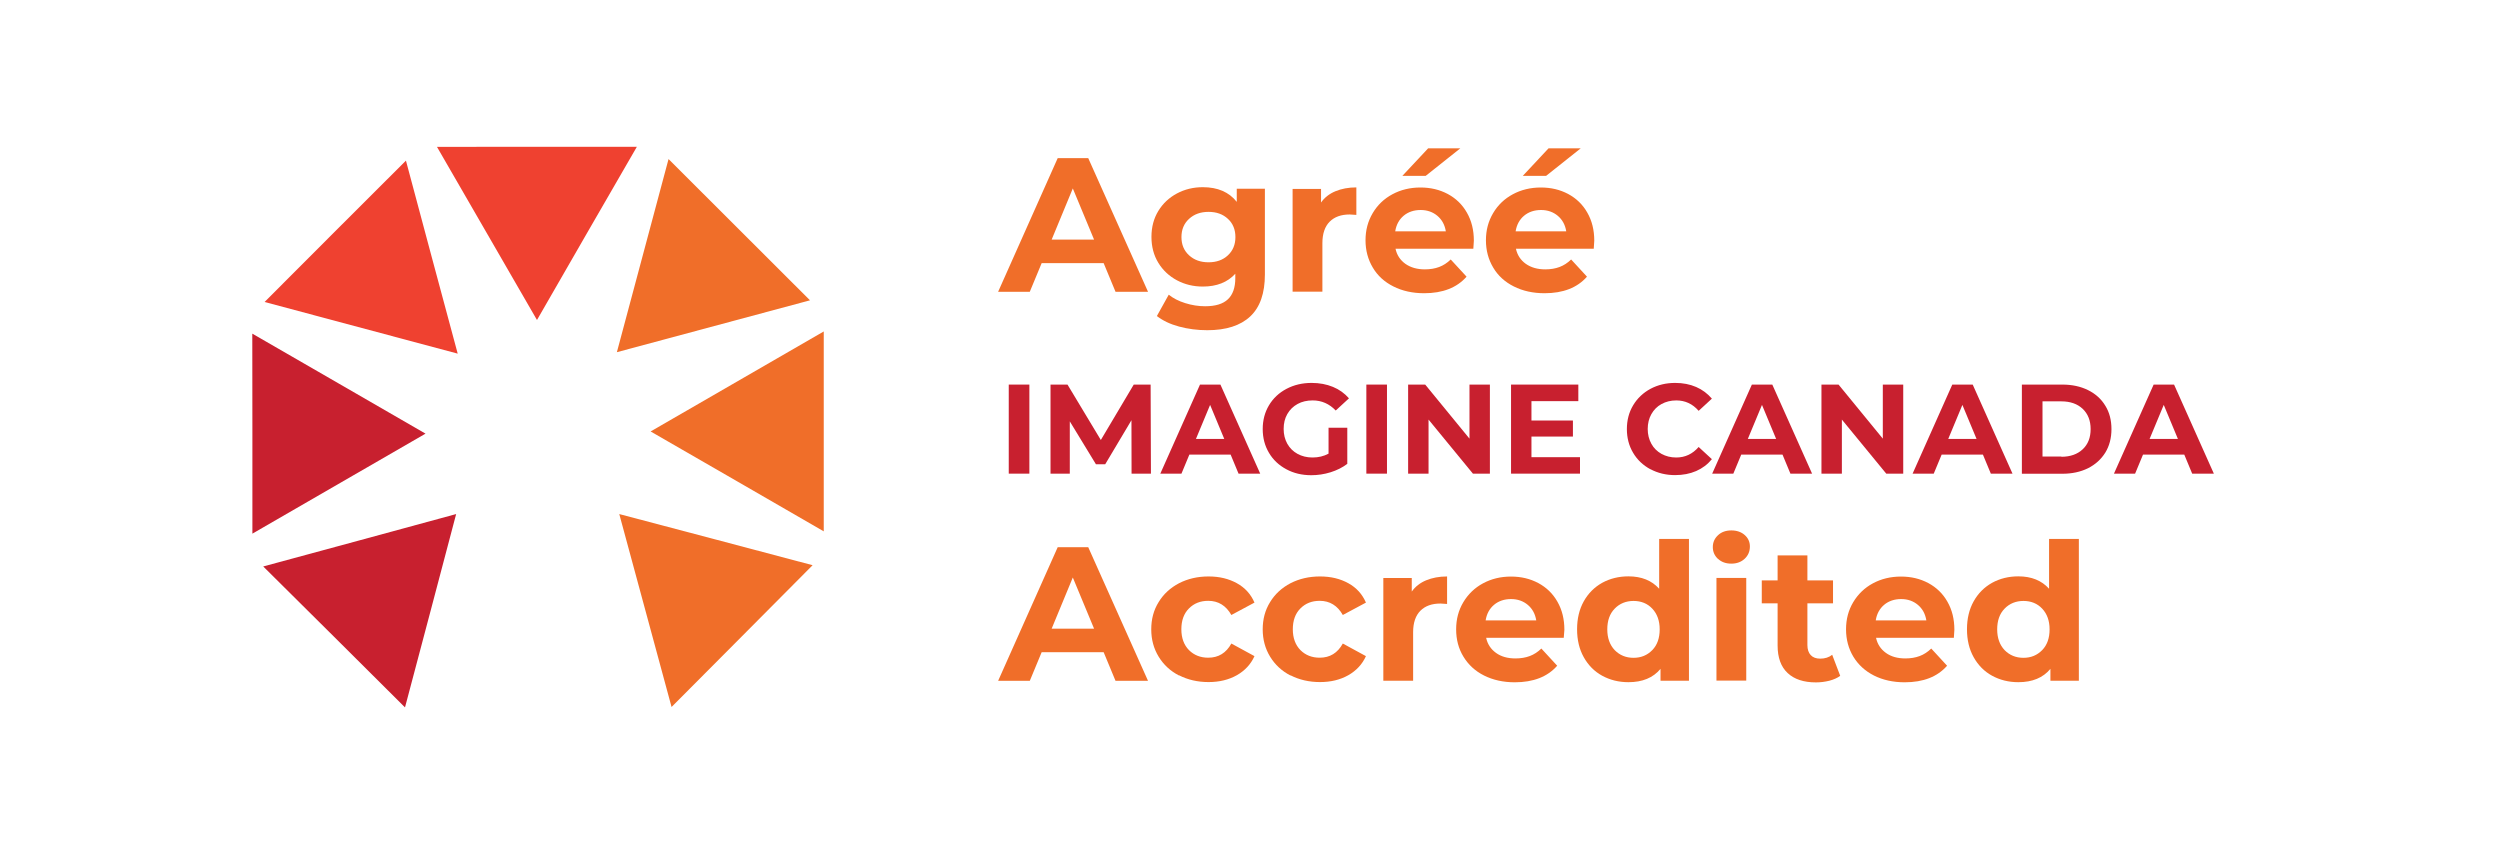
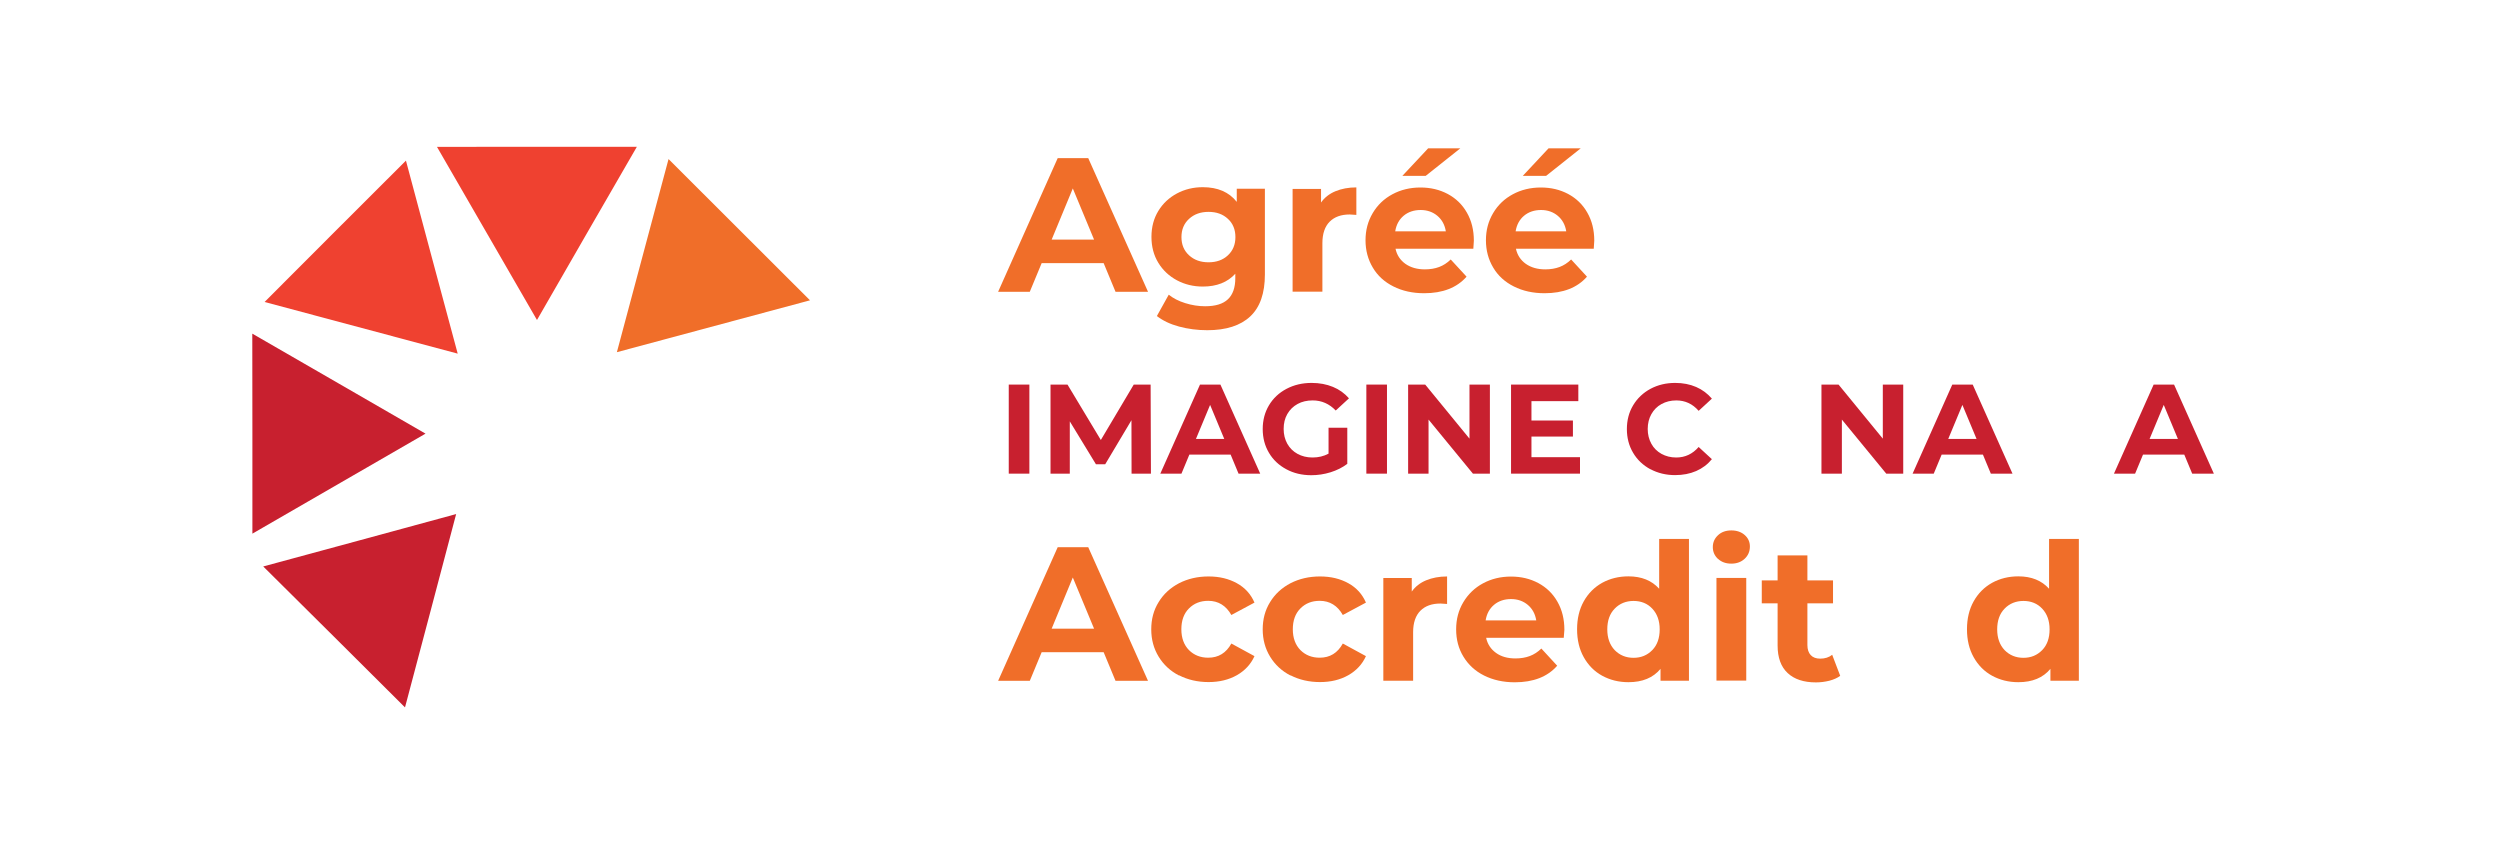
<svg xmlns="http://www.w3.org/2000/svg" id="Layer_1" viewBox="0 0 240 82">
  <defs>
    <style>.cls-1{fill:none;}.cls-1,.cls-2,.cls-3,.cls-4{stroke-width:0px;}.cls-2{fill:#c8202f;}.cls-3{fill:#ef4130;}.cls-4{fill:#f06e29;}</style>
  </defs>
  <polygon class="cls-2" points="24.23 41.63 24.23 51.23 32.54 46.43 40.85 41.63 32.54 36.83 24.22 32.03 24.23 41.63" />
-   <polygon class="cls-4" points="79.08 41.41 79.08 51.01 70.77 46.21 62.46 41.42 70.77 36.62 79.08 31.82 79.08 41.41" />
  <polygon class="cls-4" points="70.97 22.05 77.76 28.83 68.49 31.32 59.22 33.81 61.7 24.54 64.18 15.27 70.97 22.05" />
  <polygon class="cls-2" points="34.53 51.87 25.27 54.38 32.08 61.14 38.88 67.91 41.34 58.63 43.79 49.35 34.53 51.87" />
  <polygon class="cls-3" points="61.14 14.09 51.54 14.09 41.95 14.1 46.75 22.41 51.55 30.72 56.34 22.4 61.14 14.09" />
  <polygon class="cls-3" points="32.18 22.2 38.97 15.42 41.45 24.69 43.94 33.95 34.67 31.47 25.4 28.99 32.18 22.2" />
-   <polygon class="cls-4" points="61.96 58.61 64.47 67.87 71.24 61.07 78.01 54.26 68.73 51.8 59.45 49.35 61.96 58.61" />
  <rect class="cls-2" x="96.84" y="36.92" width="1.98" height="8.55" />
  <polygon class="cls-2" points="108.63 45.47 108.62 40.34 106.1 44.57 105.21 44.57 102.7 40.45 102.7 45.47 100.85 45.47 100.85 36.92 102.48 36.92 105.68 42.24 108.84 36.92 110.46 36.92 110.49 45.47 108.63 45.47" />
  <path class="cls-2" d="m118.15,43.64h-3.97l-.76,1.83h-2.03l3.81-8.55h1.96l3.82,8.55h-2.08l-.76-1.83Zm-.62-1.5l-1.36-3.27-1.36,3.27h2.71Z" />
  <path class="cls-2" d="m127.53,41.06h1.81v3.47c-.46.35-1,.62-1.61.81s-1.23.28-1.85.28c-.89,0-1.69-.19-2.39-.57-.71-.38-1.27-.9-1.67-1.58-.4-.67-.6-1.43-.6-2.28s.2-1.61.6-2.28c.4-.67.96-1.2,1.68-1.58.72-.38,1.52-.57,2.42-.57.75,0,1.43.13,2.04.38.61.25,1.12.62,1.54,1.1l-1.27,1.17c-.61-.64-1.35-.97-2.21-.97-.55,0-1.03.11-1.45.34-.42.23-.75.55-.99.97-.24.42-.35.89-.35,1.43s.12,1,.35,1.42c.24.42.56.74.98.97.42.23.9.35,1.44.35.57,0,1.08-.12,1.54-.37v-2.51Z" />
  <rect class="cls-2" x="131.17" y="36.92" width="1.98" height="8.55" />
  <polygon class="cls-2" points="143.03 36.92 143.03 45.47 141.4 45.47 137.14 40.28 137.14 45.47 135.18 45.47 135.18 36.92 136.82 36.92 141.07 42.11 141.07 36.92 143.03 36.92" />
  <polygon class="cls-2" points="151.68 43.89 151.68 45.47 145.06 45.47 145.06 36.92 151.52 36.92 151.52 38.51 147.02 38.51 147.02 40.37 151 40.37 151 41.91 147.02 41.91 147.02 43.89 151.68 43.89" />
  <path class="cls-2" d="m158.44,45.05c-.7-.38-1.26-.9-1.66-1.58-.4-.67-.6-1.43-.6-2.28s.2-1.61.6-2.28c.4-.67.96-1.2,1.66-1.58.71-.38,1.5-.57,2.38-.57.74,0,1.41.13,2.01.39.6.26,1.1.64,1.51,1.12l-1.27,1.17c-.58-.67-1.3-1-2.15-1-.53,0-1,.12-1.42.35-.42.23-.74.56-.97.97-.23.41-.35.89-.35,1.42s.12,1,.35,1.42.56.74.97.97c.42.23.89.35,1.42.35.85,0,1.57-.34,2.15-1.01l1.27,1.17c-.41.5-.91.88-1.51,1.14s-1.27.39-2.02.39c-.87,0-1.66-.19-2.37-.57" />
-   <path class="cls-2" d="m171.13,43.64h-3.97l-.76,1.83h-2.03l3.81-8.55h1.96l3.82,8.55h-2.08l-.76-1.83Zm-.62-1.5l-1.36-3.27-1.36,3.27h2.71Z" />
  <polygon class="cls-2" points="182.71 36.92 182.71 45.47 181.08 45.47 176.82 40.28 176.82 45.47 174.86 45.47 174.86 36.92 176.5 36.92 180.75 42.11 180.75 36.92 182.71 36.92" />
  <path class="cls-2" d="m190.37,43.64h-3.97l-.76,1.83h-2.03l3.81-8.55h1.96l3.82,8.55h-2.08l-.76-1.83Zm-.62-1.5l-1.36-3.27-1.36,3.27h2.71Z" />
-   <path class="cls-2" d="m194.1,36.92h3.89c.93,0,1.75.18,2.46.53.71.35,1.27.85,1.66,1.5.4.64.59,1.39.59,2.25s-.2,1.61-.59,2.25c-.4.64-.95,1.14-1.66,1.5-.71.35-1.53.53-2.46.53h-3.89v-8.55Zm3.79,6.93c.85,0,1.54-.24,2.05-.72.51-.48.76-1.12.76-1.94s-.26-1.46-.76-1.94c-.51-.48-1.19-.72-2.05-.72h-1.81v5.3h1.81Z" />
  <path class="cls-2" d="m209.7,43.64h-3.97l-.76,1.83h-2.03l3.81-8.55h1.96l3.82,8.55h-2.08l-.76-1.83Zm-.62-1.5l-1.36-3.27-1.36,3.27h2.71Z" />
  <path class="cls-4" d="m105.96,62.61h-5.96l-1.14,2.75h-3.04l5.72-12.83h2.93l5.74,12.83h-3.12l-1.14-2.75Zm-.93-2.26l-2.04-4.91-2.03,4.91h4.07Z" />
  <path class="cls-4" d="m113.19,64.85c-.84-.43-1.49-1.04-1.96-1.81s-.71-1.64-.71-2.62.23-1.85.71-2.62c.47-.77,1.12-1.37,1.96-1.81.84-.43,1.78-.65,2.83-.65s1.94.22,2.72.65c.78.43,1.34,1.05,1.69,1.86l-2.22,1.19c-.51-.9-1.25-1.36-2.22-1.36-.75,0-1.36.24-1.85.73-.49.49-.73,1.16-.73,2s.25,1.51.73,2c.49.49,1.11.73,1.85.73.98,0,1.72-.45,2.22-1.36l2.22,1.21c-.35.78-.92,1.39-1.69,1.83-.78.44-1.68.66-2.72.66s-2-.22-2.83-.65" />
  <path class="cls-4" d="m123.89,64.85c-.84-.43-1.49-1.04-1.96-1.81s-.71-1.64-.71-2.62.23-1.85.71-2.62c.47-.77,1.12-1.37,1.96-1.81.84-.43,1.78-.65,2.83-.65s1.94.22,2.72.65c.78.43,1.34,1.05,1.69,1.86l-2.22,1.19c-.51-.9-1.25-1.36-2.22-1.36-.75,0-1.36.24-1.85.73-.49.49-.73,1.16-.73,2s.25,1.51.73,2c.49.49,1.11.73,1.85.73.98,0,1.72-.45,2.22-1.36l2.22,1.21c-.35.78-.92,1.39-1.69,1.83-.78.44-1.68.66-2.72.66s-2-.22-2.83-.65" />
  <path class="cls-4" d="m136.91,55.71c.58-.24,1.25-.37,2.01-.37v2.64c-.32-.02-.53-.04-.64-.04-.82,0-1.46.23-1.92.69-.46.46-.7,1.15-.7,2.06v4.66h-2.86v-9.86h2.73v1.3c.34-.48.8-.84,1.38-1.08" />
  <path class="cls-4" d="m150.13,61.23h-7.46c.13.61.45,1.09.95,1.45.5.36,1.12.53,1.87.53.51,0,.97-.08,1.37-.23.4-.15.77-.39,1.11-.72l1.52,1.65c-.93,1.06-2.29,1.59-4.07,1.59-1.11,0-2.09-.22-2.95-.65-.86-.43-1.51-1.04-1.98-1.81-.47-.77-.7-1.64-.7-2.62s.23-1.84.69-2.61c.46-.77,1.09-1.38,1.89-1.81.8-.43,1.69-.65,2.68-.65s1.84.21,2.62.62c.78.42,1.4,1.01,1.84,1.79.45.78.67,1.68.67,2.7,0,.04-.02.29-.06.77m-6.69-3.17c-.44.37-.71.87-.81,1.5h4.86c-.1-.62-.37-1.12-.81-1.49-.44-.37-.98-.56-1.61-.56s-1.19.18-1.63.55" />
  <path class="cls-4" d="m162.14,51.75v13.6h-2.73v-1.14c-.71.86-1.74,1.28-3.08,1.28-.93,0-1.77-.21-2.52-.62-.75-.41-1.34-1.01-1.77-1.78s-.64-1.66-.64-2.68.21-1.91.64-2.68c.43-.77,1.02-1.36,1.77-1.78.75-.41,1.59-.62,2.52-.62,1.26,0,2.24.4,2.95,1.19v-4.78h2.86Zm-3.52,10.66c.48-.49.71-1.16.71-1.99s-.24-1.49-.71-1.99-1.08-.74-1.8-.74-1.34.25-1.81.74c-.48.49-.71,1.16-.71,1.99s.24,1.49.71,1.99c.48.49,1.08.74,1.81.74s1.32-.25,1.8-.74" />
  <path class="cls-4" d="m164.93,53.66c-.33-.31-.5-.68-.5-1.14s.17-.83.5-1.14c.33-.31.76-.46,1.28-.46s.95.15,1.28.44c.33.29.5.66.5,1.1,0,.48-.17.87-.5,1.18-.33.31-.76.47-1.28.47s-.95-.15-1.28-.46m-.15,1.83h2.86v9.86h-2.86v-9.86Z" />
  <path class="cls-4" d="m176.66,64.88c-.28.21-.63.36-1.04.47-.41.1-.84.16-1.29.16-1.17,0-2.08-.3-2.72-.9-.64-.6-.96-1.48-.96-2.64v-4.05h-1.52v-2.2h1.52v-2.4h2.86v2.4h2.46v2.2h-2.46v4.01c0,.41.11.74.32.96.21.23.52.34.91.34.45,0,.84-.12,1.15-.37l.77,2.02Z" />
-   <path class="cls-4" d="m187.56,61.23h-7.46c.13.61.45,1.09.95,1.45.5.36,1.12.53,1.87.53.51,0,.97-.08,1.37-.23.4-.15.77-.39,1.11-.72l1.52,1.65c-.93,1.06-2.28,1.59-4.07,1.59-1.11,0-2.1-.22-2.95-.65-.85-.43-1.51-1.04-1.98-1.81-.46-.77-.7-1.64-.7-2.62s.23-1.84.69-2.61c.46-.77,1.09-1.38,1.89-1.81.8-.43,1.7-.65,2.69-.65s1.84.21,2.62.62c.78.42,1.4,1.01,1.84,1.79.45.78.67,1.68.67,2.7,0,.04-.02.29-.05.77m-6.69-3.17c-.44.37-.71.87-.81,1.5h4.86c-.1-.62-.37-1.12-.81-1.49-.44-.37-.98-.56-1.61-.56s-1.19.18-1.63.55" />
  <path class="cls-4" d="m199.57,51.75v13.6h-2.73v-1.14c-.71.86-1.74,1.28-3.08,1.28-.93,0-1.77-.21-2.52-.62-.75-.41-1.34-1.01-1.77-1.78-.43-.77-.64-1.66-.64-2.68s.21-1.91.64-2.68c.43-.77,1.02-1.36,1.77-1.78.75-.41,1.59-.62,2.52-.62,1.26,0,2.24.4,2.95,1.19v-4.78h2.86Zm-3.52,10.66c.48-.49.71-1.16.71-1.99s-.24-1.49-.71-1.99-1.08-.74-1.8-.74-1.34.25-1.81.74c-.48.49-.71,1.16-.71,1.99s.24,1.49.71,1.99c.48.49,1.08.74,1.81.74s1.32-.25,1.8-.74" />
  <path class="cls-4" d="m105.96,25.26h-5.96l-1.14,2.75h-3.04l5.72-12.83h2.93l5.74,12.83h-3.12l-1.14-2.75Zm-.93-2.26l-2.04-4.91-2.03,4.91h4.07Z" />
  <path class="cls-4" d="m121.43,18.14v8.21c0,1.81-.47,3.15-1.41,4.03-.94.88-2.32,1.32-4.12,1.32-.95,0-1.86-.12-2.71-.35-.86-.23-1.56-.57-2.13-1.01l1.14-2.05c.42.34.94.61,1.58.81.64.2,1.27.3,1.91.3.99,0,1.72-.22,2.19-.67.47-.44.71-1.12.71-2.03v-.42c-.75.82-1.78,1.23-3.12,1.23-.9,0-1.73-.2-2.48-.6-.75-.4-1.35-.96-1.79-1.68-.44-.72-.66-1.55-.66-2.49s.22-1.77.66-2.49c.44-.72,1.04-1.28,1.79-1.68.75-.4,1.58-.6,2.48-.6,1.43,0,2.52.47,3.26,1.41v-1.26h2.71Zm-3.55,6.37c.48-.45.72-1.03.72-1.75s-.24-1.31-.72-1.75c-.48-.45-1.1-.67-1.86-.67s-1.38.22-1.87.67c-.49.45-.73,1.03-.73,1.75s.24,1.3.73,1.75c.49.45,1.11.67,1.87.67s1.38-.22,1.86-.67" />
  <path class="cls-4" d="m128.2,18.36c.58-.24,1.25-.37,2.01-.37v2.64c-.32-.02-.53-.04-.64-.04-.82,0-1.46.23-1.92.69-.46.46-.7,1.15-.7,2.06v4.66h-2.86v-9.86h2.73v1.3c.34-.48.8-.84,1.38-1.08" />
  <path class="cls-4" d="m141.43,23.88h-7.46c.13.61.45,1.09.95,1.45.5.35,1.12.53,1.87.53.51,0,.97-.08,1.37-.23.4-.15.77-.39,1.11-.72l1.52,1.65c-.93,1.06-2.29,1.59-4.07,1.59-1.11,0-2.1-.22-2.95-.65-.86-.43-1.52-1.03-1.98-1.81-.46-.77-.7-1.64-.7-2.62s.23-1.83.69-2.61c.46-.78,1.09-1.38,1.89-1.81.8-.43,1.7-.65,2.69-.65s1.84.21,2.62.62c.78.42,1.4,1.01,1.84,1.79.45.78.67,1.68.67,2.7,0,.04-.02.29-.05.77m-6.69-3.17c-.44.37-.71.87-.81,1.5h4.86c-.1-.62-.37-1.12-.81-1.49-.44-.37-.98-.56-1.61-.56s-1.19.18-1.63.55m2.36-6.47h3.08l-3.32,2.64h-2.24l2.47-2.64Z" />
  <path class="cls-4" d="m152.99,23.88h-7.46c.13.61.45,1.09.95,1.45.5.35,1.12.53,1.87.53.51,0,.97-.08,1.37-.23.4-.15.77-.39,1.11-.72l1.52,1.65c-.93,1.06-2.29,1.59-4.07,1.59-1.11,0-2.1-.22-2.95-.65-.86-.43-1.52-1.03-1.98-1.81-.46-.77-.7-1.64-.7-2.62s.23-1.83.69-2.61c.46-.78,1.09-1.38,1.89-1.81.8-.43,1.7-.65,2.69-.65s1.84.21,2.62.62c.78.42,1.4,1.01,1.84,1.79.45.78.67,1.68.67,2.7,0,.04-.02.29-.05.77m-6.69-3.17c-.44.37-.71.87-.81,1.5h4.86c-.1-.62-.37-1.12-.81-1.49-.44-.37-.98-.56-1.61-.56s-1.19.18-1.63.55m2.36-6.47h3.08l-3.32,2.64h-2.24l2.47-2.64Z" />
  <rect class="cls-1" x="24.22" y="14.09" width="188.31" height="53.82" />
</svg>